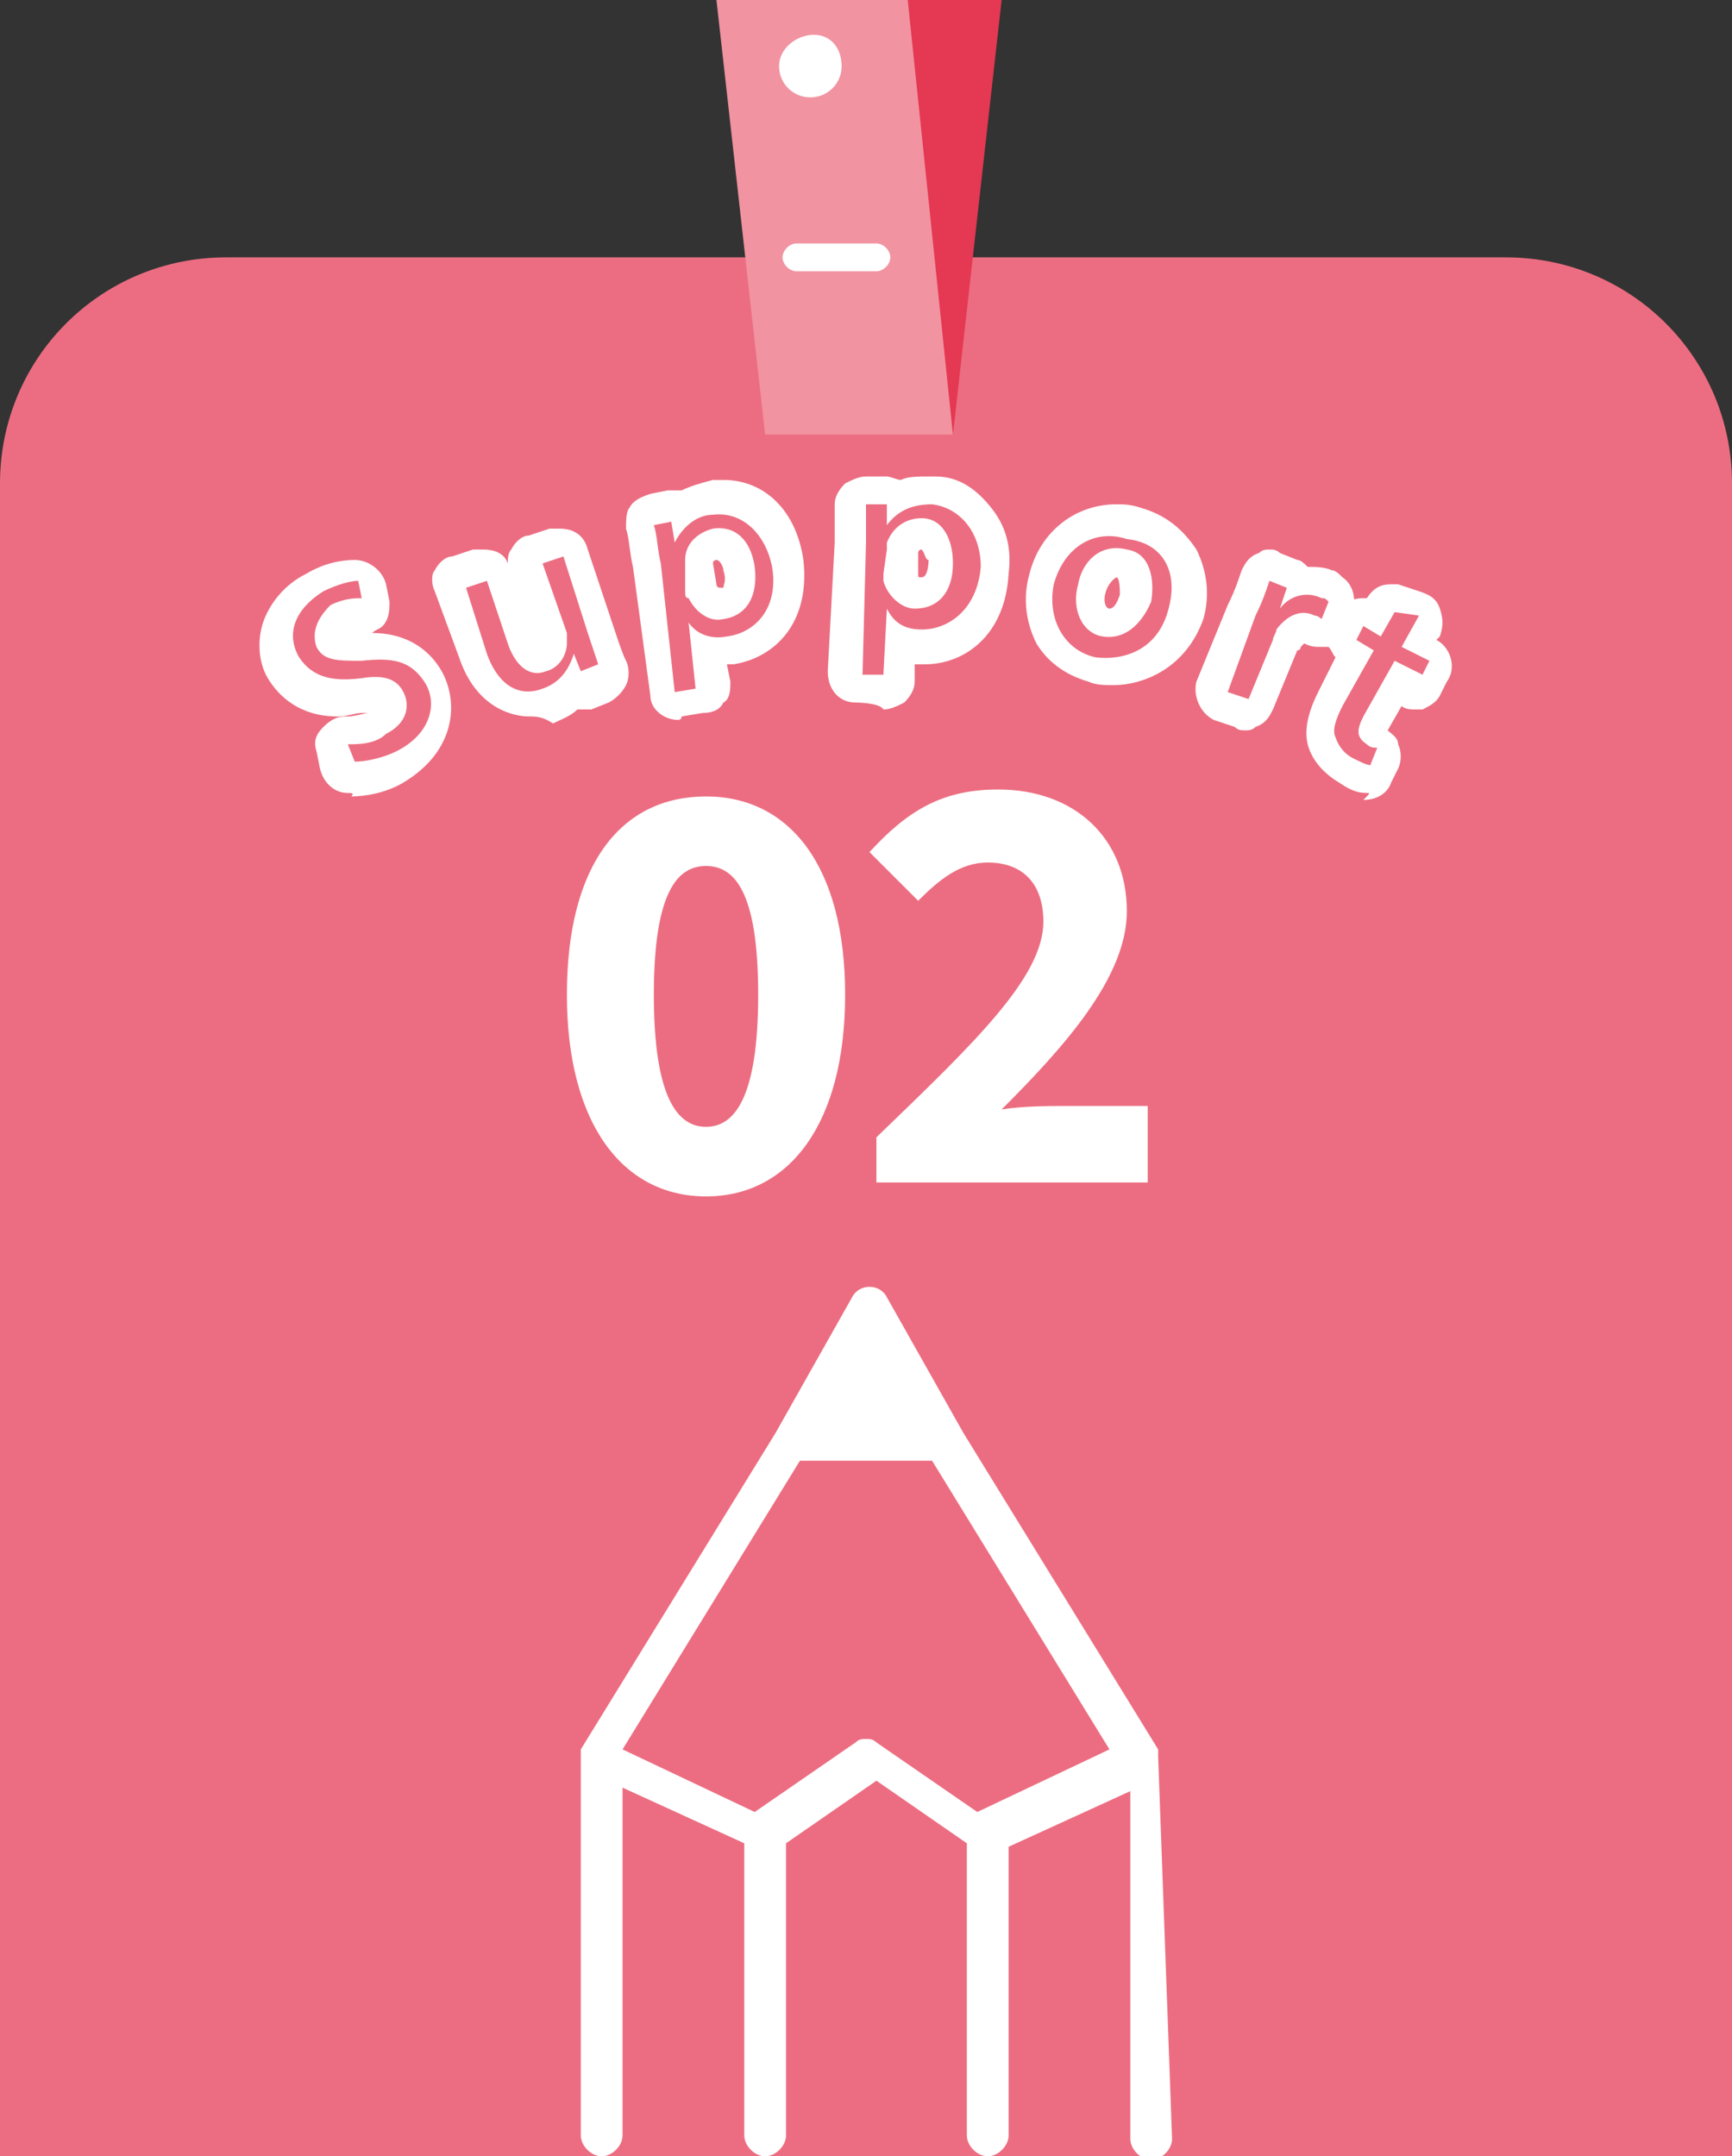
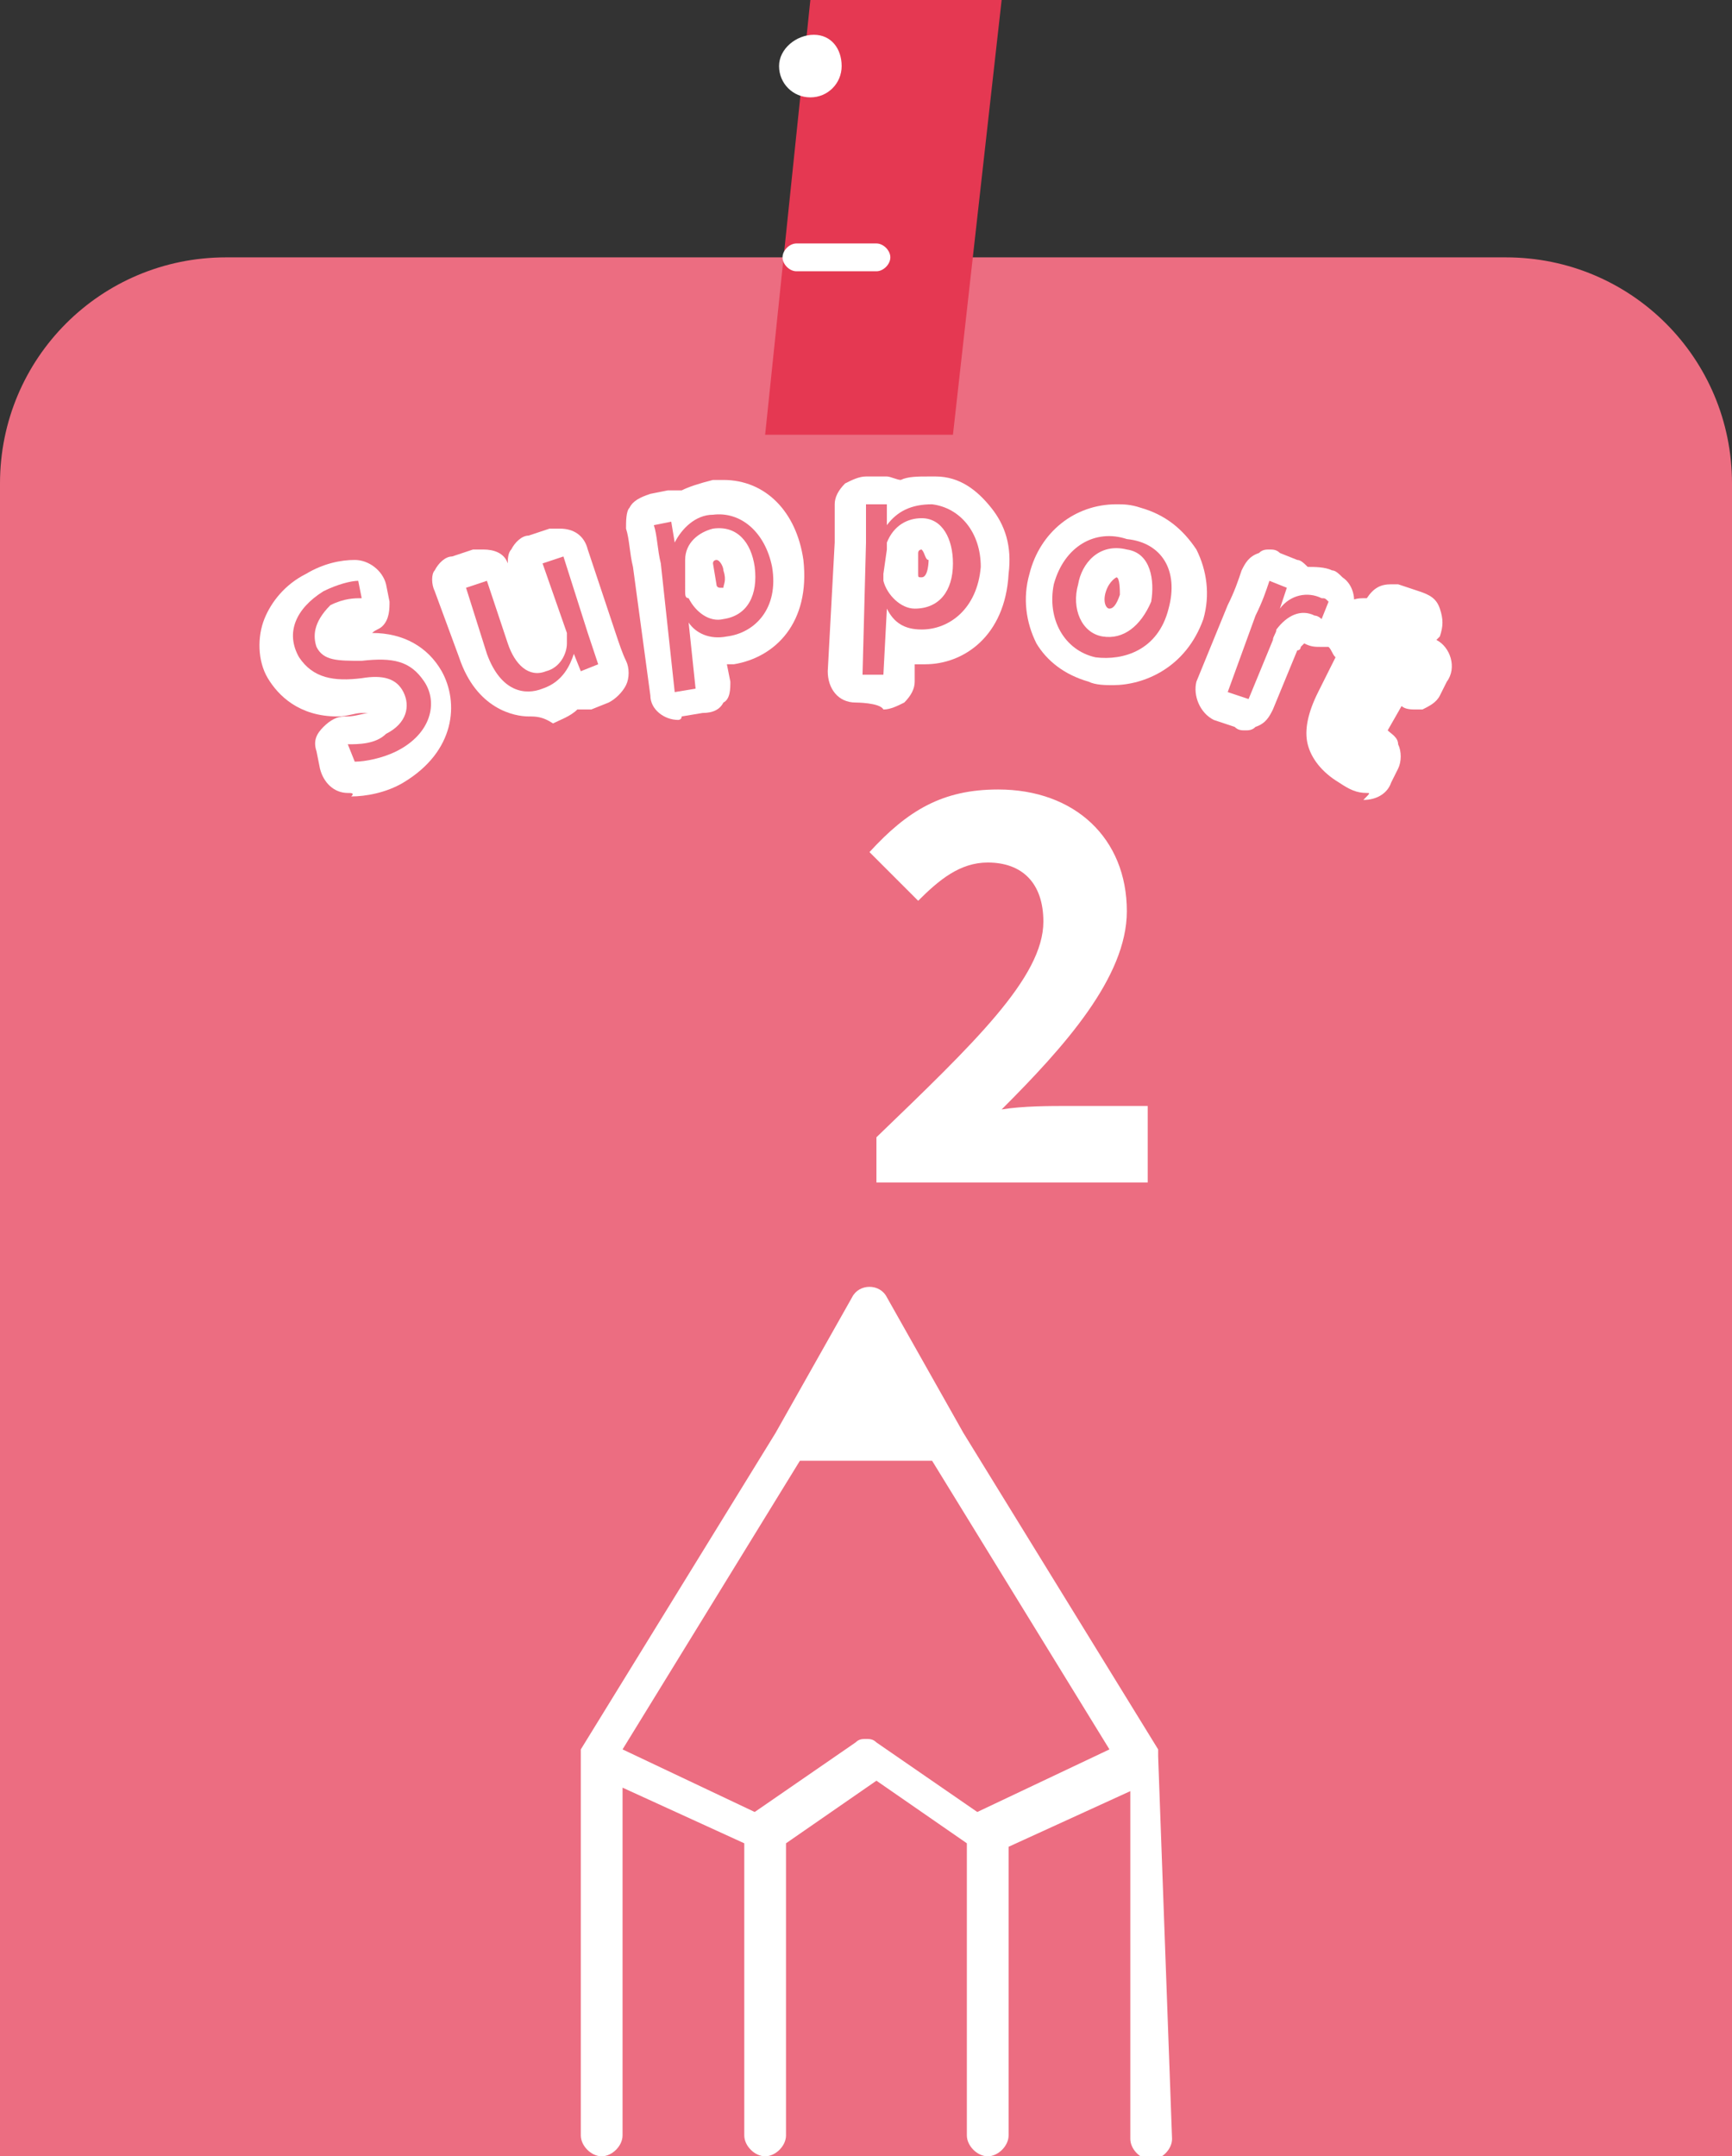
<svg xmlns="http://www.w3.org/2000/svg" version="1.1" id="_レイヤー_2" x="0px" y="0px" viewBox="0 0 49.8 62" style="enable-background:new 0 0 49.8 62;" xml:space="preserve">
  <rect x="0" y="0" width="49.8" height="62" fill="#333333" stroke="none" />
  <style type="text/css">
	.st0{fill:#EC6D81;}
	.st1{fill:#E53852;}
	.st2{fill:#F193A1;}
	.st3{fill:#FFFFFF;}
</style>
  <g id="_レイヤー_1-2">
    <path class="st0" d="M49.8,62V13.9c0-3.6-2.9-6.5-6.5-6.5H6.5C2.9,7.4,0,10.3,0,13.9V62H49.8z" />
    <polygon class="st1" points="28.8,0 27.4,12.5 22,12.5 23.3,0  " />
-     <polygon class="st2" points="20.6,0 22,12.5 27.4,12.5 26.1,0  " />
    <path class="st3" d="M25.2,7.8h-2.3c-0.2,0-0.4-0.2-0.4-0.4S22.7,7,22.9,7h2.3c0.2,0,0.4,0.2,0.4,0.4S25.4,7.8,25.2,7.8" />
    <path class="st3" d="M24.2,1.9c0,0.5-0.4,0.9-0.9,0.9s-0.9-0.4-0.9-0.9S22.9,1,23.4,1S24.2,1.4,24.2,1.9" />
    <path class="st3" d="M33.3,50.5c0,0,0-0.1,0-0.1c0,0,0-0.1,0-0.1c0,0,0,0,0,0l-5.6-9.1l-2.2-3.9c-0.2-0.4-0.8-0.4-1,0l-2.2,3.9   l-5.6,9.1c0,0,0,0,0,0c0,0,0,0.1,0,0.1c0,0,0,0.1,0,0.1c0,0,0,0,0,0v10.9c0,0.3,0.3,0.6,0.6,0.6s0.6-0.3,0.6-0.6v-10l3.5,1.6v8.4   c0,0.3,0.3,0.6,0.6,0.6s0.6-0.3,0.6-0.6V53l2.6-1.8l2.6,1.8v8.4c0,0.3,0.3,0.6,0.6,0.6s0.6-0.3,0.6-0.6v-8.3l3.5-1.6v10   c0,0.3,0.3,0.6,0.6,0.6s0.6-0.3,0.6-0.6L33.3,50.5C33.3,50.5,33.3,50.5,33.3,50.5 M28.1,52.1l-2.9-2c-0.1-0.1-0.2-0.1-0.3-0.1   s-0.2,0-0.3,0.1l-2.9,2l-3.8-1.8L23,42h3.8l5.1,8.3L28.1,52.1L28.1,52.1z" />
    <path class="st3" d="M10,22.8c-0.4,0-0.7-0.3-0.8-0.7l-0.1-0.5c-0.1-0.3,0-0.5,0.2-0.7c0.2-0.2,0.4-0.3,0.6-0.3c0,0,0.1,0,0.1,0   c0.2,0,0.5-0.1,0.6-0.1c0,0,0,0,0.1,0c-0.1,0-0.2,0-0.3,0c-0.2,0-0.4,0.1-0.7,0.1c-1.1,0-1.7-0.6-2-1.1c-0.3-0.5-0.3-1.2-0.1-1.7   c0.2-0.5,0.6-1,1.2-1.3c0.5-0.3,1-0.4,1.4-0.4c0.4,0,0.8,0.3,0.9,0.7l0.1,0.5c0,0.2,0,0.5-0.2,0.7c-0.1,0.1-0.2,0.1-0.3,0.2h0   c0.9,0,1.6,0.4,2,1.1c0.5,0.9,0.4,2.3-1.1,3.2c-0.5,0.3-1.1,0.4-1.5,0.4C10.2,22.8,10.1,22.8,10,22.8L10,22.8z" />
    <path class="st0" d="M10,21.4c0.3,0,0.8,0,1.1-0.3c0.6-0.3,0.7-0.8,0.5-1.2c-0.2-0.4-0.6-0.5-1.2-0.4c-0.8,0.1-1.4,0-1.8-0.6   c-0.4-0.7-0.1-1.4,0.7-1.9c0.4-0.2,0.8-0.3,1-0.3l0.1,0.5c-0.2,0-0.5,0-0.9,0.2C9,17.9,9,18.3,9.1,18.6c0.2,0.4,0.6,0.4,1.3,0.4   c0.9-0.1,1.4,0,1.8,0.6c0.4,0.6,0.2,1.5-0.8,2c-0.4,0.2-0.9,0.3-1.2,0.3L10,21.4L10,21.4z" />
    <path class="st3" d="M15.2,20.6c-0.4,0-1.5-0.2-2-1.7L12.5,17c-0.1-0.2-0.1-0.5,0-0.6c0.1-0.2,0.3-0.4,0.5-0.4l0.6-0.2   c0.1,0,0.2,0,0.3,0c0.3,0,0.6,0.1,0.7,0.4c0-0.1,0-0.3,0.1-0.4c0.1-0.2,0.3-0.4,0.5-0.4l0.6-0.2c0.1,0,0.2,0,0.3,0   c0.4,0,0.7,0.2,0.8,0.6l0.8,2.4c0.1,0.3,0.2,0.6,0.3,0.8c0.1,0.2,0.1,0.5,0,0.7c-0.1,0.2-0.3,0.4-0.5,0.5l-0.5,0.2   c-0.1,0-0.2,0-0.3,0c0,0-0.1,0-0.1,0c-0.2,0.2-0.5,0.3-0.7,0.4C15.6,20.6,15.4,20.6,15.2,20.6L15.2,20.6z" />
    <path class="st0" d="M16.9,18.2c0.1,0.3,0.2,0.6,0.3,0.9l-0.5,0.2l-0.2-0.5h0c-0.1,0.3-0.3,0.8-0.9,1c-0.5,0.2-1.2,0.1-1.6-1   l-0.6-1.9l0.6-0.2l0.6,1.8c0.2,0.6,0.6,1,1.1,0.8c0.4-0.1,0.6-0.5,0.6-0.8c0-0.1,0-0.2,0-0.3l-0.7-2l0.6-0.2L16.9,18.2L16.9,18.2z" />
    <path class="st3" d="M19.5,20.7c-0.4,0-0.8-0.3-0.8-0.7l-0.5-3.7c-0.1-0.4-0.1-0.8-0.2-1.1c0-0.2,0-0.5,0.1-0.6   c0.1-0.2,0.3-0.3,0.6-0.4l0.5-0.1c0,0,0.1,0,0.1,0c0.1,0,0.2,0,0.3,0c0.2-0.1,0.5-0.2,0.9-0.3c0.1,0,0.2,0,0.3,0   c1.2,0,2.1,0.9,2.3,2.3c0.2,1.8-0.8,2.8-2,3c-0.1,0-0.1,0-0.2,0l0.1,0.5c0,0.2,0,0.5-0.2,0.6c-0.1,0.2-0.3,0.3-0.6,0.3l-0.6,0.1   C19.6,20.7,19.5,20.7,19.5,20.7z M20.6,16.1c0,0-0.1,0-0.1,0.1l0.1,0.6c0,0.1,0.1,0.1,0.1,0.1c0.1,0,0.1,0,0.1,0   c0-0.1,0.1-0.2,0-0.5C20.8,16.3,20.7,16.1,20.6,16.1L20.6,16.1L20.6,16.1z" />
    <path class="st0" d="M19,16.2c-0.1-0.4-0.1-0.8-0.2-1.1l0.5-0.1l0.1,0.6h0c0.2-0.4,0.6-0.8,1.1-0.8c0.8-0.1,1.5,0.5,1.7,1.5   c0.2,1.2-0.5,1.9-1.3,2c-0.5,0.1-0.9-0.1-1.1-0.4h0l0.2,1.9l-0.6,0.1L19,16.2L19,16.2z M19.7,17c0,0.1,0,0.2,0.1,0.2   c0.2,0.4,0.6,0.7,1,0.6c0.7-0.1,1-0.7,0.9-1.5c-0.1-0.7-0.5-1.2-1.2-1.1c-0.4,0.1-0.8,0.4-0.8,0.9c0,0.1,0,0.2,0,0.3L19.7,17   L19.7,17z" />
    <path class="st3" d="M24.6,20.2c-0.5,0-0.8-0.4-0.8-0.9l0.2-3.7c0-0.4,0-0.8,0-1.1c0-0.2,0.1-0.4,0.3-0.6c0.2-0.1,0.4-0.2,0.6-0.2   c0,0,0.6,0,0.6,0c0.1,0,0.3,0.1,0.4,0.1c0.2-0.1,0.5-0.1,0.8-0.1h0.2c0.7,0,1.2,0.4,1.6,0.9c0.4,0.5,0.6,1.1,0.5,1.9   c-0.1,1.8-1.3,2.6-2.4,2.6c0,0-0.1,0-0.1,0c-0.1,0-0.1,0-0.2,0l0,0.5c0,0.2-0.1,0.4-0.3,0.6c-0.2,0.1-0.4,0.2-0.6,0.2   C25.3,20.2,24.6,20.2,24.6,20.2L24.6,20.2z M26.5,15.8c0,0-0.1,0-0.1,0.1l0,0.6c0,0.1,0,0.1,0.1,0.1l0,0c0.2,0,0.2-0.5,0.2-0.5   C26.6,16.1,26.6,15.9,26.5,15.8L26.5,15.8z" />
    <path class="st0" d="M24.9,15.6c0-0.4,0-0.8,0-1.1l0.6,0v0.6h0c0.3-0.4,0.7-0.6,1.3-0.6c0.8,0.1,1.4,0.8,1.4,1.8   c-0.1,1.2-0.9,1.8-1.7,1.8c-0.5,0-0.8-0.2-1-0.6h0l-0.1,1.9l-0.6,0L24.9,15.6L24.9,15.6z M25.4,16.5c0,0.1,0,0.2,0,0.2   c0.1,0.4,0.5,0.8,0.9,0.8c0.7,0,1.1-0.5,1.1-1.3c0-0.7-0.3-1.3-0.9-1.3c-0.4,0-0.8,0.2-1,0.7c0,0.1,0,0.2,0,0.2L25.4,16.5   L25.4,16.5z" />
    <path class="st3" d="M32,19.7c-0.2,0-0.5,0-0.7-0.1c-0.7-0.2-1.2-0.6-1.5-1.1c-0.3-0.6-0.4-1.3-0.2-2c0.3-1.2,1.3-2,2.5-2   c0.2,0,0.4,0,0.7,0.1c0.7,0.2,1.2,0.6,1.6,1.2c0.3,0.6,0.4,1.3,0.2,2C34.1,19.2,32.9,19.7,32,19.7L32,19.7z M32.1,16.6   c0,0-0.2,0.1-0.3,0.4s0,0.5,0.1,0.5l0,0c0.1,0,0.2-0.1,0.3-0.4C32.2,17,32.2,16.6,32.1,16.6L32.1,16.6z" />
    <path class="st0" d="M33.6,17.5c-0.3,1.2-1.3,1.5-2.1,1.4c-0.9-0.2-1.4-1.1-1.2-2.1c0.3-1.1,1.2-1.6,2.1-1.3   C33.4,15.6,33.9,16.4,33.6,17.5L33.6,17.5z M31,16.8c-0.2,0.7,0.1,1.4,0.7,1.5c0.6,0.1,1.1-0.3,1.4-1c0.1-0.6,0-1.4-0.7-1.5   C31.6,15.6,31.1,16.2,31,16.8z" />
    <path class="st3" d="M35.8,21c-0.1,0-0.2,0-0.3-0.1l-0.6-0.2c-0.4-0.2-0.6-0.7-0.5-1.1l0.9-2.2c0.2-0.4,0.3-0.7,0.4-1   c0.1-0.2,0.2-0.4,0.5-0.5c0.1-0.1,0.2-0.1,0.3-0.1s0.2,0,0.3,0.1l0.5,0.2c0.1,0,0.2,0.1,0.3,0.2c0.2,0,0.5,0,0.7,0.1   c0.1,0,0.2,0.1,0.3,0.2c0.3,0.2,0.4,0.6,0.3,1l-0.2,0.5c-0.1,0.2-0.3,0.4-0.5,0.5c-0.1,0-0.2,0-0.2,0c-0.2,0-0.3,0-0.5-0.1l0,0   c0,0,0,0-0.1,0.1c0,0,0,0.1-0.1,0.1l-0.7,1.7c-0.1,0.2-0.2,0.4-0.5,0.5C36,21,35.9,21,35.8,21L35.8,21z" />
    <path class="st0" d="M36.1,17.7c0.2-0.4,0.3-0.7,0.4-1l0.5,0.2l-0.2,0.6h0c0.3-0.4,0.8-0.5,1.2-0.3c0.1,0,0.1,0,0.2,0.1l-0.2,0.5   c0,0-0.1-0.1-0.2-0.1c-0.4-0.2-0.8,0-1.1,0.4c0,0.1-0.1,0.2-0.1,0.3l-0.7,1.7l-0.6-0.2L36.1,17.7L36.1,17.7z" />
    <path class="st3" d="M39.3,22.8c-0.3,0-0.5-0.1-0.8-0.3c-0.5-0.3-0.8-0.7-0.9-1.1c-0.1-0.4,0-0.9,0.3-1.5l0.5-1   c-0.1-0.1-0.1-0.2-0.2-0.3c-0.1-0.2,0-0.5,0.1-0.6l0.2-0.4c0.2-0.3,0.4-0.4,0.7-0.4c0,0,0.1,0,0.1,0l0,0c0.2-0.3,0.4-0.4,0.7-0.4   c0.1,0,0.1,0,0.2,0l0.6,0.2c0.3,0.1,0.5,0.2,0.6,0.5s0.1,0.5,0,0.8l-0.1,0.1l0,0c0.4,0.2,0.6,0.8,0.3,1.2l-0.2,0.4   c-0.1,0.2-0.3,0.3-0.5,0.4c-0.1,0-0.2,0-0.2,0c-0.1,0-0.3,0-0.4-0.1l0,0l-0.4,0.7c0.1,0.1,0.3,0.2,0.3,0.4c0.1,0.2,0.1,0.5,0,0.7   l-0.2,0.4c-0.1,0.3-0.4,0.5-0.8,0.5C39.4,22.8,39.4,22.8,39.3,22.8L39.3,22.8z" />
-     <path class="st0" d="M40.8,17.7l-0.5,0.9l0.8,0.4l-0.2,0.4L40.1,19l-0.9,1.6C39,21,39,21.2,39.3,21.4c0.1,0.1,0.2,0.1,0.3,0.1   L39.4,22c-0.1,0-0.3-0.1-0.5-0.2c-0.2-0.1-0.4-0.3-0.5-0.6c-0.1-0.2,0-0.5,0.2-0.9l0.9-1.6l-0.5-0.3l0.2-0.4l0.5,0.3l0.4-0.7   L40.8,17.7L40.8,17.7z" />
-     <path class="st3" d="M16.3,28.6c0-3.8,1.6-5.7,4-5.7s4,2,4,5.7s-1.6,5.8-4,5.8S16.3,32.3,16.3,28.6z M21.8,28.6   c0-3-0.7-3.7-1.5-3.7s-1.5,0.7-1.5,3.7s0.7,3.8,1.5,3.8S21.8,31.6,21.8,28.6z" />
    <path class="st3" d="M25.2,32.7C28,30,30,28.1,30,26.5c0-1.1-0.6-1.7-1.6-1.7c-0.8,0-1.4,0.5-2,1.1l-1.4-1.4   c1.1-1.2,2.1-1.8,3.7-1.8c2.2,0,3.7,1.4,3.7,3.5c0,1.9-1.8,3.9-3.6,5.7c0.6-0.1,1.4-0.1,1.9-0.1H33v2.2h-7.8L25.2,32.7L25.2,32.7z" />
  </g>
</svg>